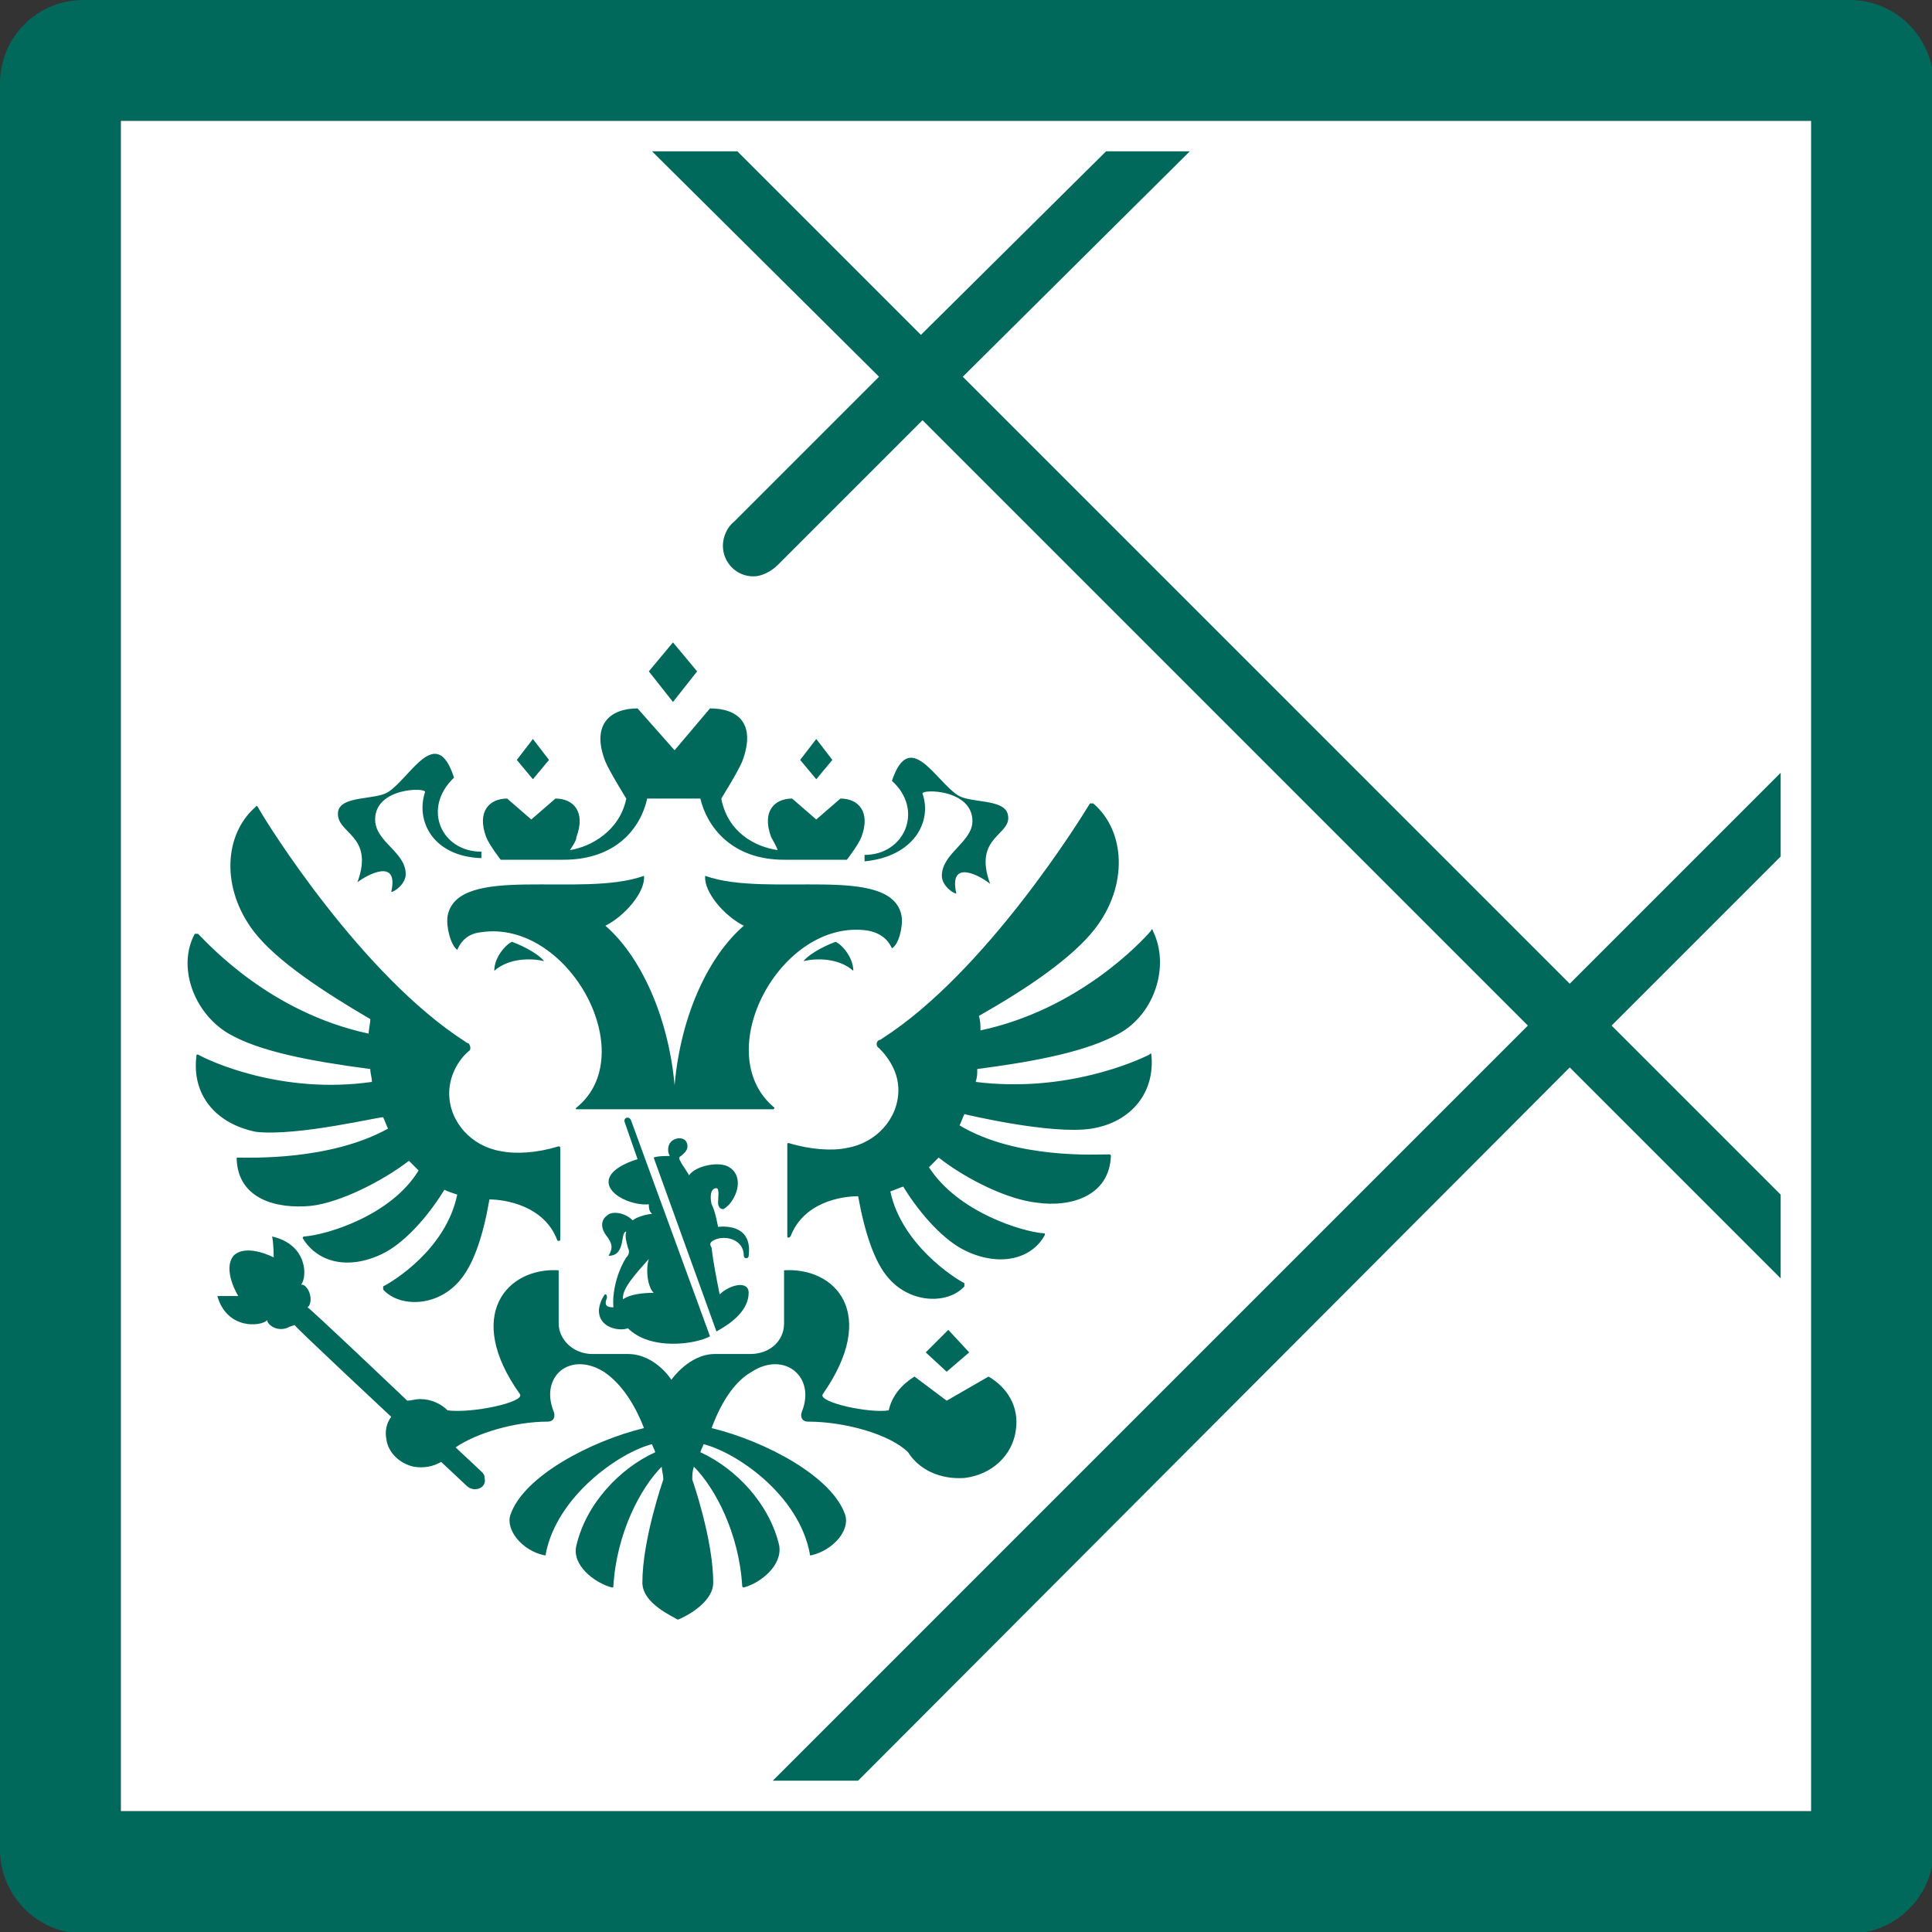
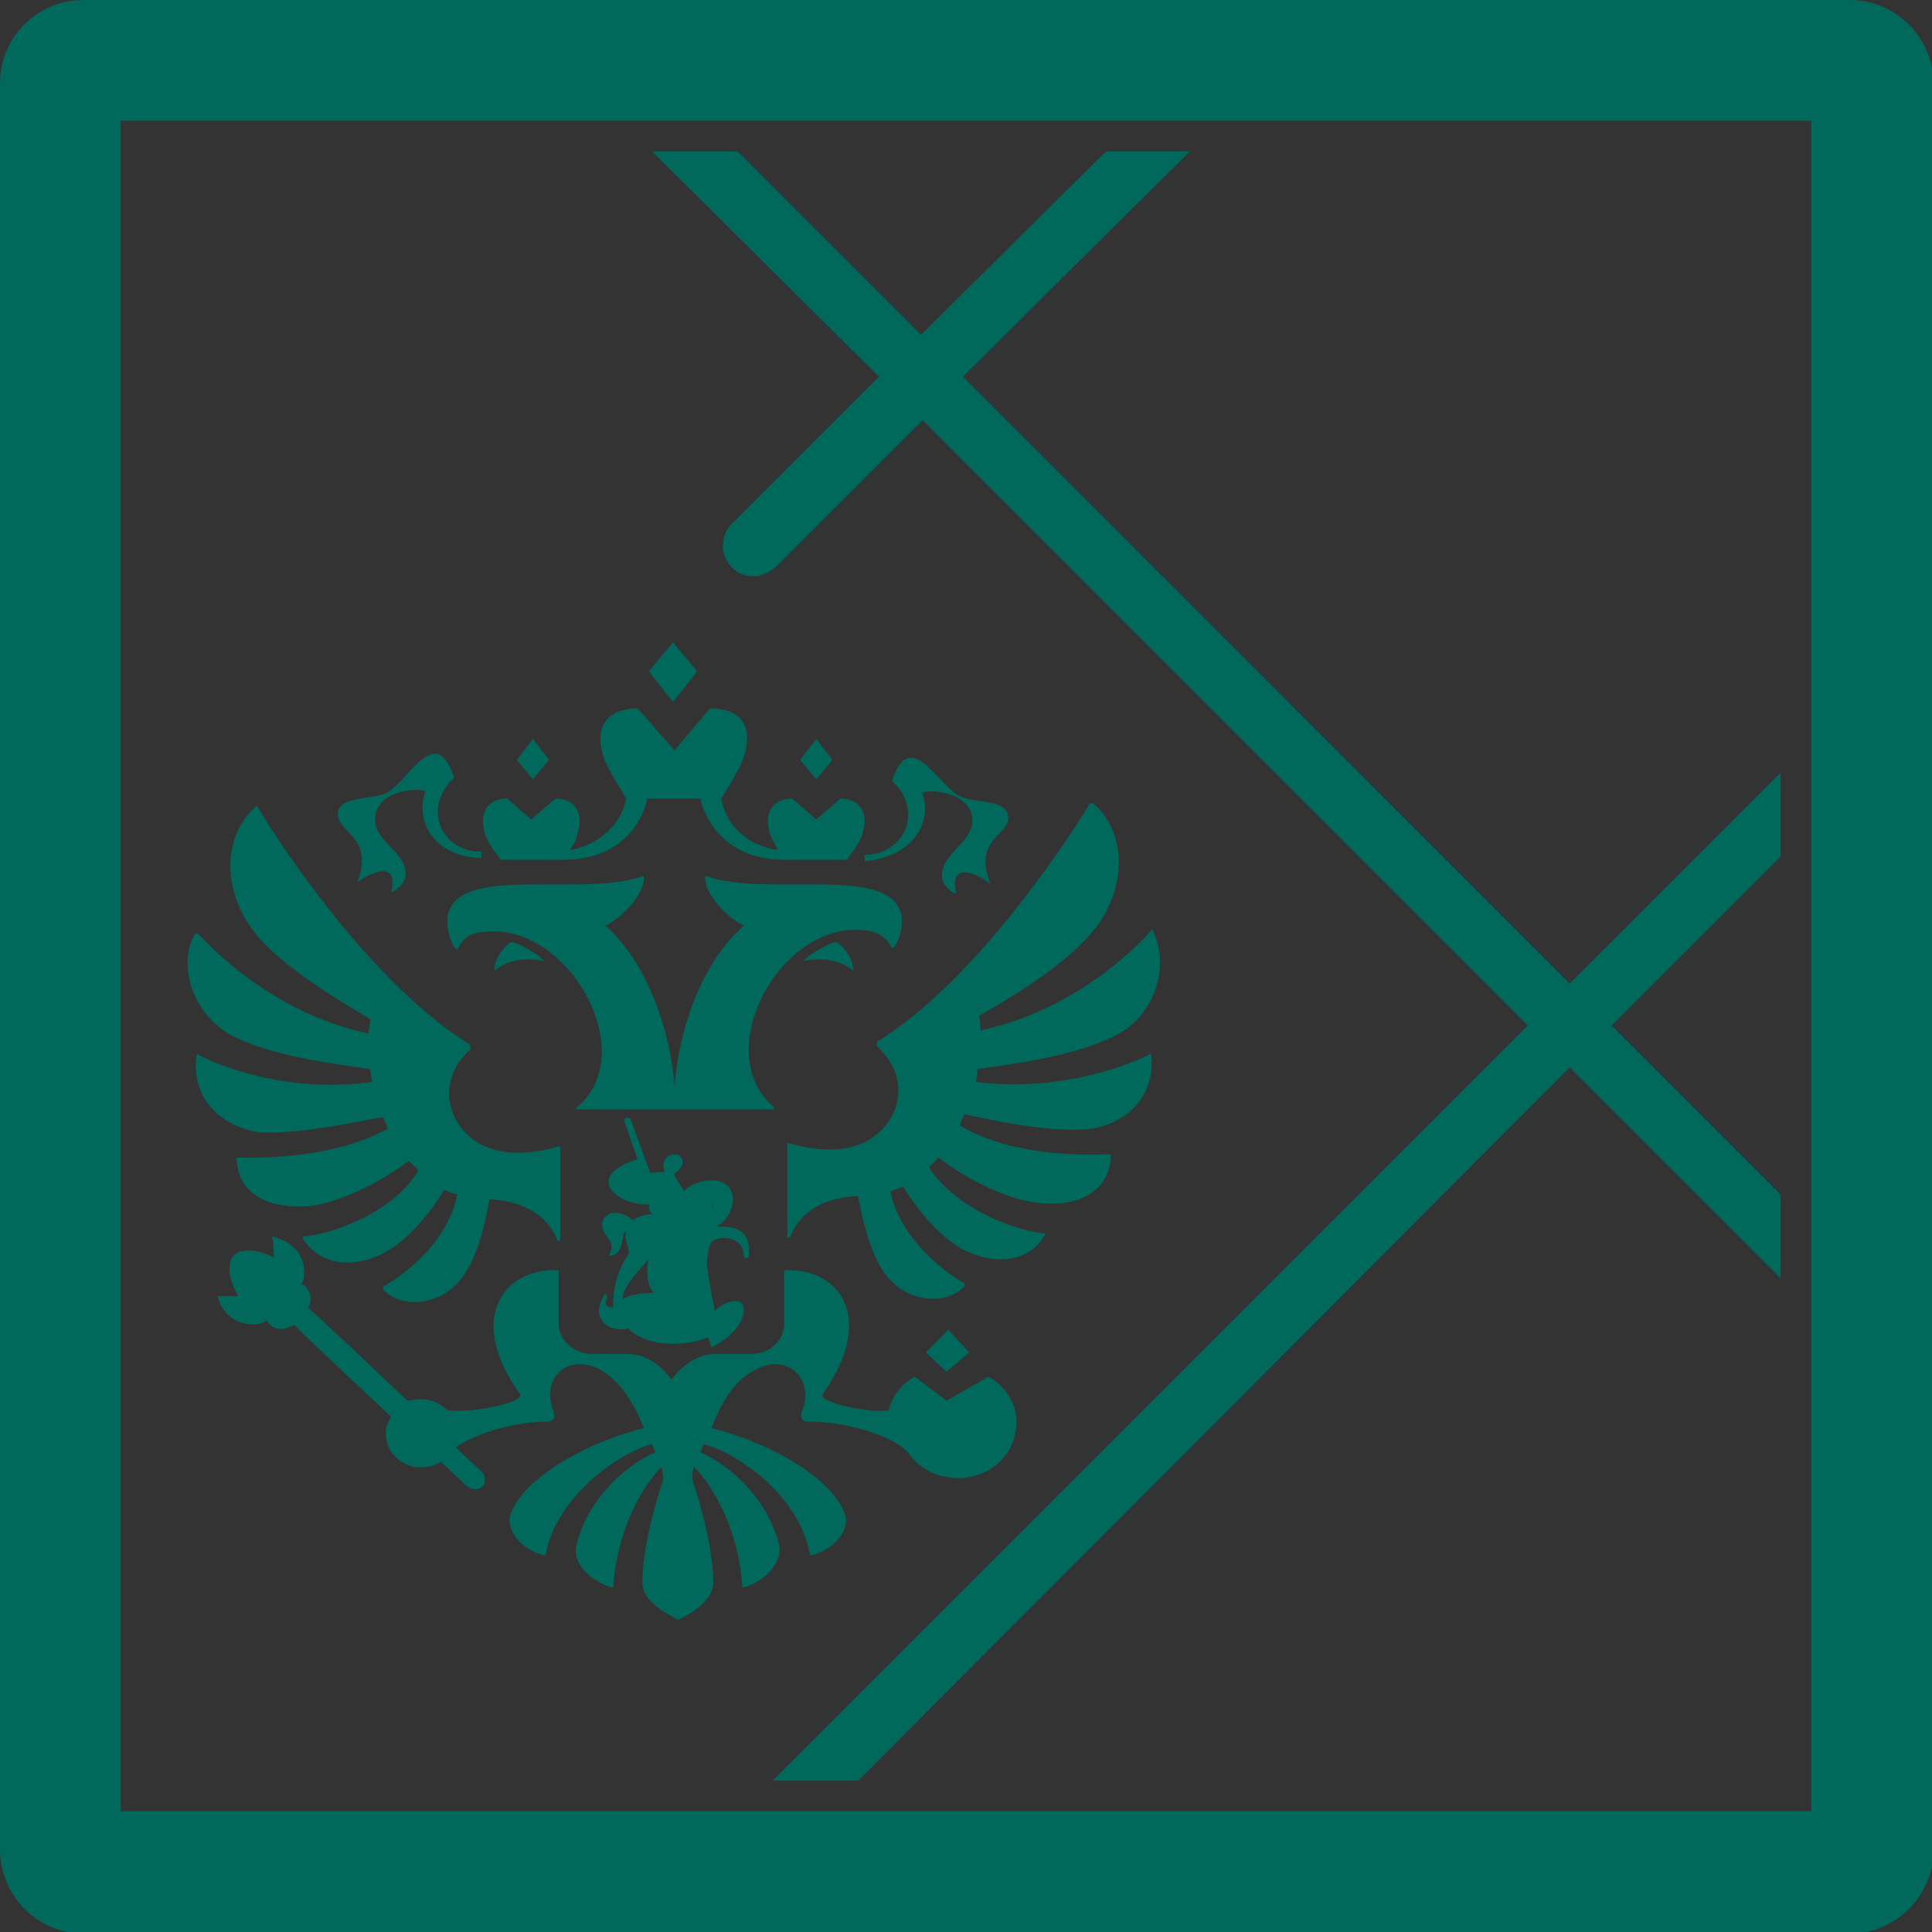
<svg xmlns="http://www.w3.org/2000/svg" version="1.1" x="0px" y="0px" viewBox="0 0 120 120">
  <rect x="0" y="0" width="120" height="120" fill="#333333" stroke="none" />
-   <rect fill="#FFFFFF" x="7.5" y="7.5" class="st0" width="105" height="105" />
-   <path fill="#00695C" class="st1" d="M0,5.2v109.7c0,2.8,2.3,5.2,5.2,5.2h109.7c2.8,0,5.2-2.3,5.2-5.2V5.2c0-2.8-2.3-5.2-5.2-5.2H5.2  C2.3,0,0,2.3,0,5.2z M112.5,7.5v105H7.5V7.5H112.5z M54.6,23.4l-9,9c-0.4,0.3-0.7,0.9-0.7,1.5c0,1,0.8,1.9,1.9,1.9  c0.5,0,1.1-0.3,1.5-0.7l9-9l37.6,37.6L48,110.6h5.3l44.2-44.3l13.1,13.1v-5.2l-10.5-10.5l10.5-10.5V48L97.5,61.1L59.8,23.4L73.9,9.4  h-5.2L57.2,20.8L45.8,9.4h-5.3L54.6,23.4z M53,60.3c-0.9-0.8-2.3-0.8-3.1-0.6c0.5-0.6,1.7-1.1,2-1.2C52.2,58.6,53,59.4,53,60.3  L53,60.3z M56,56.9c-0.6-3.3-8.3-1.1-12.2-2.5c-0.1,1,1.2,2.5,2.4,3.1c-2.1,1.8-3.9,5.4-4.3,9.9c-0.4-4.4-2.2-8.1-4.3-9.9  c1.2-0.6,2.5-2.1,2.4-3.1c-3.9,1.4-11.6-0.8-12.2,2.5c-0.1,0.7,0.2,1.8,0.6,2.1c0.1-0.2,0.4-1,1.5-1.1c5.4-0.8,10,7.6,5.9,10.9  c-0.1,0.1,0,0.1,0.1,0.1H48c0.1,0,0.1-0.1,0.1-0.1C44,65.4,48.5,57,53.9,57.8c1.1,0.2,1.4,0.9,1.5,1.1C55.8,58.7,56.1,57.6,56,56.9  L56,56.9z M57.3,49.3c-0.1-0.3,3.1-0.3,3.1,1.7c0,1.3-1.9,2-1.9,3.4c0,0.6,0.7,1.1,0.9,1.1c-0.5-2.2,1.5-1.1,2.1-0.6  c-1.1-3,1.4-3,1.1-4.3c-0.2-1-2.3-0.7-3.1-1.2c-1.4-0.9-3-4.2-4.1-0.9c2,1.8,0.8,4.6-1.7,4.6c0,0,0,0.4,0,0.4  C56.8,53.2,57.9,51,57.3,49.3L57.3,49.3z M22.2,54.8c0.5-0.4,2.6-1.6,2.1,0.6c0.2,0,0.9-0.5,0.9-1.1c0-1.4-1.9-2-1.9-3.4  c0-2,3.2-2,3.1-1.7c-0.6,1.8,0.5,4,3.5,4.1c0,0,0-0.4,0-0.4c-2.5,0-3.7-2.7-1.7-4.6c-1.1-3.4-2.7,0-4.1,0.9  c-0.8,0.5-2.9,0.2-3.1,1.2C20.8,51.8,23.3,51.8,22.2,54.8L22.2,54.8z M30.7,60.3c0.9-0.8,2.3-0.8,3.1-0.6c-0.5-0.6-1.7-1.1-2-1.2  C31.5,58.6,30.7,59.4,30.7,60.3L30.7,60.3z M43.3,41.7l-1.5-1.8l-1.5,1.8l1.5,1.9L43.3,41.7L43.3,41.7z M51.7,47.2l-1-1.3l-1,1.3  l1,1.2L51.7,47.2L51.7,47.2z M60.2,84l-1.3-1.4L57.5,84l1.3,1.2L60.2,84L60.2,84z M34.1,47.2l-1-1.3l-1,1.3l1,1.2L34.1,47.2  L34.1,47.2z M31.1,53.4H35c3.3,0,4.8-2,5.2-3.8h3.3c0.4,1.7,1.9,3.8,5.2,3.8h3.9c0,0,0.7-0.9,0.9-1.4c0.6-1.6-0.2-2.4-1.3-2.4  l-1.5,1.3l-1.5-1.3c-1.1,0-1.9,0.8-1.3,2.4c0.1,0.2,0.3,0.5,0.4,0.8c-1.4-0.2-3.1-1.1-3.5-3.2c0,0,1-1.6,1.3-2.3  c0.9-2.4-0.3-3.3-2-3.3l-2.2,2.6L39.6,44c-1.7,0-2.9,1-2,3.3c0.3,0.7,1.3,2.3,1.3,2.3c-0.4,2-2.2,3-3.5,3.2c0.2-0.3,0.4-0.6,0.4-0.8  c0.6-1.6-0.2-2.4-1.3-2.4L33,50.9l-1.5-1.3c-1.1,0-1.9,0.8-1.3,2.4C30.4,52.5,31.1,53.4,31.1,53.4L31.1,53.4z M71.4,65.5  c-0.8,0.4-5.2,2.4-10.8,1.7c0.1-0.3,0.1-0.5,0.1-0.8c3.8-0.5,6.8-1.1,8.8-2.2c2.2-1.2,3.2-4.2,2.1-6.4c0-0.1-0.1-0.1-0.1,0  c-0.6,0.7-4.5,4.9-10.6,6.2c0-0.3,0-0.6-0.1-0.9c3-1.7,5.8-3.6,7.2-5.4c2.1-2.7,1.9-6.1-0.1-7.8c0,0,0,0-0.1,0c0,0-0.1,0-0.1,0  c-0.6,1-6.5,10.5-12.9,14.6c-0.1,0.1-0.2,0.1-0.2,0.1c-0.2,0.1-0.2,0.4,0,0.5c0.7,0.7,1.2,1.6,1.2,2.6c0,1.8-1.4,3.3-3.2,3.6  c-0.9,0.2-2.3,0.1-3.6-0.3c-0.1,0-0.1,0-0.1,0.1v5.7c0,0.1,0.1,0.1,0.2,0c0.8-2.1,3.1-2.5,4.2-2.5c0.4,2.2,1,4.1,1.9,5.1  c1.4,1.6,3.7,1.6,4.7,0.5c0,0,0,0,0-0.1c0,0,0,0,0-0.1c-0.6-0.3-3.9-2.4-4.6-5.7c0.3-0.1,0.5-0.2,0.8-0.3c1.1,1.8,2.6,3.4,3.9,4  c2.1,1,4.1,0.5,4.9-1c0-0.1,0-0.1-0.1-0.1c-1.3-0.1-5.3-1.3-7.1-4.1c0.2-0.2,0.4-0.4,0.6-0.6c1.8,1.4,4.3,2.6,6.1,2.8  c2.1,0.3,4.5-0.4,4.6-2.9c0,0,0-0.1-0.1-0.1c-0.8,0-5.8,0.3-9.3-1.8c0.1-0.2,0.2-0.5,0.3-0.7c0,0,5.4,1.3,7.9,0.9  c2.5-0.4,4-2.3,3.7-4.7C71.5,65.5,71.4,65.4,71.4,65.5L71.4,65.5z M23.8,69.4c0.1,0.2,0.2,0.5,0.3,0.7c-3.6,2-8.6,1.8-9.3,1.8  c-0.1,0-0.1,0-0.1,0.1c0.1,2.5,2.5,3.1,4.6,2.9c1.8-0.2,4.4-1.5,6.1-2.8c0.2,0.2,0.4,0.4,0.6,0.6c-1.7,2.8-5.7,4-7.1,4.1  c-0.1,0-0.1,0.1-0.1,0.1c0.9,1.5,2.8,2,4.9,1c1.3-0.6,2.8-2.2,3.9-4c0.2,0.1,0.5,0.2,0.8,0.3c-0.7,3.4-4,5.4-4.6,5.7c0,0,0,0,0,0.1  s0,0,0,0.1c1,1.1,3.3,1.1,4.7-0.5c0.9-1,1.5-2.8,1.9-5.1c1,0,3.4,0.4,4.2,2.5c0,0.1,0.2,0.1,0.2,0v-5.7c0-0.1-0.1-0.1-0.1-0.1  c-1.3,0.4-2.6,0.5-3.6,0.3c-1.8-0.3-3.2-1.8-3.2-3.6c0-1,0.5-2,1.2-2.6c0.2-0.1,0.1-0.4,0-0.5c-0.1,0-0.2-0.1-0.2-0.1  c-6.4-4.1-12.3-13.5-12.9-14.6c0,0-0.1-0.1-0.1,0c-2,1.7-2.2,5.1-0.1,7.8c1.4,1.8,4.3,3.7,7.2,5.4c0,0.3-0.1,0.6-0.1,0.9  c-6.1-1.3-9.9-5.5-10.6-6.2c0,0-0.1,0-0.2,0C11,60,12,62.9,14.2,64.2c1.9,1.1,5,1.7,8.8,2.2c0,0.3,0.1,0.5,0.1,0.8  c-5.6,0.8-10.1-1.3-10.8-1.7c-0.1,0-0.1,0-0.1,0.1c-0.3,2.4,1.2,4.2,3.7,4.7C18.5,70.6,23.8,69.3,23.8,69.4L23.8,69.4z M58.8,87  l-2-1.5c-0.8,0.5-1.4,1.2-1.6,2.1c-1.2,0.2-4.4-0.5-4.1-1c3.5-5,0.8-7.9-2.4-7.7v3.3c0,1.1-0.9,1.9-2.1,1.9h-2.2  c-1.6,0-2.7,1.6-2.7,1.6s-1-1.6-2.7-1.6h-2.2c-1.2,0-2.1-0.9-2.1-1.9v-3.3c-3.2-0.2-5.9,2.8-2.4,7.7c0.3,0.5-3,1.2-4.5,1  c-0.4-0.4-1-0.7-1.7-0.7c-0.3,0-0.6,0.1-0.8,0.1c0,0-6.1-5.8-6.2-5.8l0.1-0.1c0.3-0.6-0.2-1.4-0.5-1.3c0.4-0.5,0.4-2.5-1.8-3  c0.1,0.4,0.1,1.3,0.1,1.3s-1.7-0.9-2.5-0.1c-0.7,0.9,0.3,2.5,0.3,2.5s-0.9,0-1.3,0c0.6,2.1,2.7,1.9,3.1,1.5c0,0.3,0.7,0.8,1.4,0.4  l0.3-0.1c0,0.1,6,5.7,6,5.7c-0.3,0.4-0.4,0.9-0.3,1.4c0.1,0.8,0.8,1.5,1.7,1.7c0.6,0.1,1.2,0,1.7-0.3l1.6,1.5  c0.1,0.1,0.3,0.2,0.5,0.2c0.4,0,0.7-0.3,0.6-0.7c0-0.2-0.1-0.3-0.2-0.4c0,0-1.6-1.5-1.6-1.5c1.3-0.9,3.7-1.6,5.7-1.6  c0.4,0,0.5-0.3,0.4-0.6c-0.9-2.2,1-3.8,3.1-2.5c0.9,0.6,1.8,1.7,2.5,3.5c-3.3,0.8-7.5,3-8.3,5.4c-0.3,0.9,0.7,2.2,2.1,2.5  c0,0,0,0,0.1,0c0,0,0,0,0-0.1c0.7-3.6,4.6-6.3,6.6-6.8c0.1,0.3,0.1,0.2,0.2,0.5c-2.2,1-4.3,3.2-4.9,5.8c-0.3,1.2,1.1,2.3,2.2,2.6  c0.1,0,0.1,0,0.1-0.1c0.2-3.3,1.7-6.1,3-7.4c0,0.2,0.1,0.5,0.1,0.8c0,0-1.3,3.7-1.3,6.4c0,1.3,1.9,2.1,2.2,2.3  c0.3-0.1,2.2-1,2.2-2.3c0-2.7-1.3-6.4-1.3-6.4c0-0.3,0-0.5,0.1-0.8c1.3,1.3,2.8,4.1,3,7.4c0,0.1,0.1,0.1,0.1,0.1  c1.1-0.3,2.4-1.4,2.2-2.6c-0.6-2.6-2.7-4.8-4.9-5.8c0.1-0.3,0.1-0.2,0.2-0.5c2,0.5,5.9,3.1,6.6,6.8c0,0,0,0,0,0.1c0,0,0,0,0.1,0  c1.3-0.3,2.4-1.5,2.1-2.5c-0.8-2.4-5-4.6-8.3-5.4c0.7-1.9,1.6-3,2.5-3.5c2-1.3,4,0.3,3.1,2.5c-0.1,0.3,0,0.6,0.4,0.6  c2.3,0,5.1,0.8,6.2,1.9c0.7,1.1,2,1.7,3.5,1.6c1.7-0.2,3-1.4,3.2-3c0.2-1.4-0.5-2.6-1.7-3.3L58.8,87L58.8,87z M44.4,77  c0.7-0.3,1.8,0,1.8,1c0,0.2,0.3,0.2,0.3,0c0.2-1.5-0.8-1.9-1.9-1.8c-0.1-0.5-0.2-1-0.4-1.4c-0.1-0.4-0.1-1,0.3-1  c0.2,0,0.1,0.6,0.1,0.9c0,0.2,0.1,0.4,0.3,0.4c0.1,0,0.3-0.2,0.4-0.3c0.6-0.7,0.8-1.8,0-2.3c-0.6-0.4-2.1-0.1-2.5,0.5  c-0.1-0.2-0.4-0.6-0.5-0.8c-0.1-0.2-0.2-0.3,0-0.4c0.1-0.1,0.4-0.3,0.4-0.6c0-0.2-0.1-0.5-0.5-0.5c-0.3,0-0.7,0.2-0.7,0.7  c0,0.1,0,0.2,0.1,0.4c-0.2,0-0.8,0-1,0.1l3.9,10.8c1.1-0.6,2-1.4,2-2.4c0-0.8-1.2-0.5-1.8,0.1c-0.2-1-0.4-2-0.5-2.9  C44,77.2,44.2,77.1,44.4,77L44.4,77z M38.8,69.7l0.8,2.3c-0.7,0.2-1.8,0.7-1.8,1.4c0,0.9,1.6,1.5,2.5,1.4c0,0.2,0,0.4,0.2,0.6  c-0.3,0-1,0.2-1.2,0.4c-0.5-0.5-1.3-0.6-1.6-0.3c-0.4,0.3-0.4,0.8,0,1.3c0.3,0.4,0.4,0.7,0.1,1.2c1.1,0,0.7-1.5,1.1-1.5  c-0.1,0.3,0,0.6,0.1,1c0.1,0.2,0.1,0.4-0.1,0.6c-0.4,0.6-0.9,1.9-0.8,3.1c-0.4,0-0.6-0.1-0.4-0.6c0-0.2-0.1-0.3-0.2-0.1  c-0.2,0.3-0.3,0.7-0.3,0.9c0,1.1,1.3,1.3,1.8,1.1c1.4,1.4,4.2,1,5.1,0.5l-4.9-13.4C39.1,69.3,38.7,69.4,38.8,69.7L38.8,69.7z   M38.7,80.7c-0.1-0.6,0.7-1.5,1.6-2.5c-0.2,0.6-0.1,1.7,0.3,2.1C39.9,80.3,39.1,80.4,38.7,80.7L38.7,80.7z" />
+   <path fill="#00695C" class="st1" d="M0,5.2v109.7c0,2.8,2.3,5.2,5.2,5.2h109.7c2.8,0,5.2-2.3,5.2-5.2V5.2c0-2.8-2.3-5.2-5.2-5.2H5.2  C2.3,0,0,2.3,0,5.2z M112.5,7.5v105H7.5V7.5H112.5z M54.6,23.4l-9,9c-0.4,0.3-0.7,0.9-0.7,1.5c0,1,0.8,1.9,1.9,1.9  c0.5,0,1.1-0.3,1.5-0.7l9-9l37.6,37.6L48,110.6h5.3l44.2-44.3l13.1,13.1v-5.2l-10.5-10.5l10.5-10.5V48L97.5,61.1L59.8,23.4L73.9,9.4  h-5.2L57.2,20.8L45.8,9.4h-5.3L54.6,23.4z M53,60.3c-0.9-0.8-2.3-0.8-3.1-0.6c0.5-0.6,1.7-1.1,2-1.2C52.2,58.6,53,59.4,53,60.3  L53,60.3z M56,56.9c-0.6-3.3-8.3-1.1-12.2-2.5c-0.1,1,1.2,2.5,2.4,3.1c-2.1,1.8-3.9,5.4-4.3,9.9c-0.4-4.4-2.2-8.1-4.3-9.9  c1.2-0.6,2.5-2.1,2.4-3.1c-3.9,1.4-11.6-0.8-12.2,2.5c-0.1,0.7,0.2,1.8,0.6,2.1c0.1-0.2,0.4-1,1.5-1.1c5.4-0.8,10,7.6,5.9,10.9  c-0.1,0.1,0,0.1,0.1,0.1H48c0.1,0,0.1-0.1,0.1-0.1C44,65.4,48.5,57,53.9,57.8c1.1,0.2,1.4,0.9,1.5,1.1C55.8,58.7,56.1,57.6,56,56.9  L56,56.9z M57.3,49.3c-0.1-0.3,3.1-0.3,3.1,1.7c0,1.3-1.9,2-1.9,3.4c0,0.6,0.7,1.1,0.9,1.1c-0.5-2.2,1.5-1.1,2.1-0.6  c-1.1-3,1.4-3,1.1-4.3c-0.2-1-2.3-0.7-3.1-1.2c-1.4-0.9-3-4.2-4.1-0.9c2,1.8,0.8,4.6-1.7,4.6c0,0,0,0.4,0,0.4  C56.8,53.2,57.9,51,57.3,49.3L57.3,49.3z M22.2,54.8c0.5-0.4,2.6-1.6,2.1,0.6c0.2,0,0.9-0.5,0.9-1.1c0-1.4-1.9-2-1.9-3.4  c0-2,3.2-2,3.1-1.7c-0.6,1.8,0.5,4,3.5,4.1c0,0,0-0.4,0-0.4c-2.5,0-3.7-2.7-1.7-4.6c-1.1-3.4-2.7,0-4.1,0.9  c-0.8,0.5-2.9,0.2-3.1,1.2C20.8,51.8,23.3,51.8,22.2,54.8L22.2,54.8z M30.7,60.3c0.9-0.8,2.3-0.8,3.1-0.6c-0.5-0.6-1.7-1.1-2-1.2  C31.5,58.6,30.7,59.4,30.7,60.3L30.7,60.3z M43.3,41.7l-1.5-1.8l-1.5,1.8l1.5,1.9L43.3,41.7L43.3,41.7z M51.7,47.2l-1-1.3l-1,1.3  l1,1.2L51.7,47.2L51.7,47.2z M60.2,84l-1.3-1.4L57.5,84l1.3,1.2L60.2,84L60.2,84z M34.1,47.2l-1-1.3l-1,1.3l1,1.2L34.1,47.2  L34.1,47.2z M31.1,53.4H35c3.3,0,4.8-2,5.2-3.8h3.3c0.4,1.7,1.9,3.8,5.2,3.8h3.9c0,0,0.7-0.9,0.9-1.4c0.6-1.6-0.2-2.4-1.3-2.4  l-1.5,1.3l-1.5-1.3c-1.1,0-1.9,0.8-1.3,2.4c0.1,0.2,0.3,0.5,0.4,0.8c-1.4-0.2-3.1-1.1-3.5-3.2c0,0,1-1.6,1.3-2.3  c0.9-2.4-0.3-3.3-2-3.3l-2.2,2.6L39.6,44c-1.7,0-2.9,1-2,3.3c0.3,0.7,1.3,2.3,1.3,2.3c-0.4,2-2.2,3-3.5,3.2c0.2-0.3,0.4-0.6,0.4-0.8  c0.6-1.6-0.2-2.4-1.3-2.4L33,50.9l-1.5-1.3c-1.1,0-1.9,0.8-1.3,2.4C30.4,52.5,31.1,53.4,31.1,53.4L31.1,53.4z M71.4,65.5  c-0.8,0.4-5.2,2.4-10.8,1.7c0.1-0.3,0.1-0.5,0.1-0.8c3.8-0.5,6.8-1.1,8.8-2.2c2.2-1.2,3.2-4.2,2.1-6.4c0-0.1-0.1-0.1-0.1,0  c-0.6,0.7-4.5,4.9-10.6,6.2c0-0.3,0-0.6-0.1-0.9c3-1.7,5.8-3.6,7.2-5.4c2.1-2.7,1.9-6.1-0.1-7.8c0,0,0,0-0.1,0c0,0-0.1,0-0.1,0  c-0.6,1-6.5,10.5-12.9,14.6c-0.1,0.1-0.2,0.1-0.2,0.1c-0.2,0.1-0.2,0.4,0,0.5c0.7,0.7,1.2,1.6,1.2,2.6c0,1.8-1.4,3.3-3.2,3.6  c-0.9,0.2-2.3,0.1-3.6-0.3c-0.1,0-0.1,0-0.1,0.1v5.7c0,0.1,0.1,0.1,0.2,0c0.8-2.1,3.1-2.5,4.2-2.5c0.4,2.2,1,4.1,1.9,5.1  c1.4,1.6,3.7,1.6,4.7,0.5c0,0,0,0,0-0.1c0,0,0,0,0-0.1c-0.6-0.3-3.9-2.4-4.6-5.7c0.3-0.1,0.5-0.2,0.8-0.3c1.1,1.8,2.6,3.4,3.9,4  c2.1,1,4.1,0.5,4.9-1c0-0.1,0-0.1-0.1-0.1c-1.3-0.1-5.3-1.3-7.1-4.1c0.2-0.2,0.4-0.4,0.6-0.6c1.8,1.4,4.3,2.6,6.1,2.8  c2.1,0.3,4.5-0.4,4.6-2.9c0,0,0-0.1-0.1-0.1c-0.8,0-5.8,0.3-9.3-1.8c0.1-0.2,0.2-0.5,0.3-0.7c0,0,5.4,1.3,7.9,0.9  c2.5-0.4,4-2.3,3.7-4.7C71.5,65.5,71.4,65.4,71.4,65.5L71.4,65.5z M23.8,69.4c0.1,0.2,0.2,0.5,0.3,0.7c-3.6,2-8.6,1.8-9.3,1.8  c-0.1,0-0.1,0-0.1,0.1c0.1,2.5,2.5,3.1,4.6,2.9c1.8-0.2,4.4-1.5,6.1-2.8c0.2,0.2,0.4,0.4,0.6,0.6c-1.7,2.8-5.7,4-7.1,4.1  c-0.1,0-0.1,0.1-0.1,0.1c0.9,1.5,2.8,2,4.9,1c1.3-0.6,2.8-2.2,3.9-4c0.2,0.1,0.5,0.2,0.8,0.3c-0.7,3.4-4,5.4-4.6,5.7c0,0,0,0,0,0.1  s0,0,0,0.1c1,1.1,3.3,1.1,4.7-0.5c0.9-1,1.5-2.8,1.9-5.1c1,0,3.4,0.4,4.2,2.5c0,0.1,0.2,0.1,0.2,0v-5.7c0-0.1-0.1-0.1-0.1-0.1  c-1.3,0.4-2.6,0.5-3.6,0.3c-1.8-0.3-3.2-1.8-3.2-3.6c0-1,0.5-2,1.2-2.6c0.2-0.1,0.1-0.4,0-0.5c-0.1,0-0.2-0.1-0.2-0.1  c-6.4-4.1-12.3-13.5-12.9-14.6c0,0-0.1-0.1-0.1,0c-2,1.7-2.2,5.1-0.1,7.8c1.4,1.8,4.3,3.7,7.2,5.4c0,0.3-0.1,0.6-0.1,0.9  c-6.1-1.3-9.9-5.5-10.6-6.2c0,0-0.1,0-0.2,0C11,60,12,62.9,14.2,64.2c1.9,1.1,5,1.7,8.8,2.2c0,0.3,0.1,0.5,0.1,0.8  c-5.6,0.8-10.1-1.3-10.8-1.7c-0.1,0-0.1,0-0.1,0.1c-0.3,2.4,1.2,4.2,3.7,4.7C18.5,70.6,23.8,69.3,23.8,69.4L23.8,69.4z M58.8,87  l-2-1.5c-0.8,0.5-1.4,1.2-1.6,2.1c-1.2,0.2-4.4-0.5-4.1-1c3.5-5,0.8-7.9-2.4-7.7v3.3c0,1.1-0.9,1.9-2.1,1.9h-2.2  c-1.6,0-2.7,1.6-2.7,1.6s-1-1.6-2.7-1.6h-2.2c-1.2,0-2.1-0.9-2.1-1.9v-3.3c-3.2-0.2-5.9,2.8-2.4,7.7c0.3,0.5-3,1.2-4.5,1  c-0.4-0.4-1-0.7-1.7-0.7c-0.3,0-0.6,0.1-0.8,0.1c0,0-6.1-5.8-6.2-5.8l0.1-0.1c0.3-0.6-0.2-1.4-0.5-1.3c0.4-0.5,0.4-2.5-1.8-3  c0.1,0.4,0.1,1.3,0.1,1.3s-1.7-0.9-2.5-0.1c-0.7,0.9,0.3,2.5,0.3,2.5s-0.9,0-1.3,0c0.6,2.1,2.7,1.9,3.1,1.5c0,0.3,0.7,0.8,1.4,0.4  l0.3-0.1c0,0.1,6,5.7,6,5.7c-0.3,0.4-0.4,0.9-0.3,1.4c0.1,0.8,0.8,1.5,1.7,1.7c0.6,0.1,1.2,0,1.7-0.3l1.6,1.5  c0.1,0.1,0.3,0.2,0.5,0.2c0.4,0,0.7-0.3,0.6-0.7c0-0.2-0.1-0.3-0.2-0.4c0,0-1.6-1.5-1.6-1.5c1.3-0.9,3.7-1.6,5.7-1.6  c0.4,0,0.5-0.3,0.4-0.6c-0.9-2.2,1-3.8,3.1-2.5c0.9,0.6,1.8,1.7,2.5,3.5c-3.3,0.8-7.5,3-8.3,5.4c-0.3,0.9,0.7,2.2,2.1,2.5  c0,0,0,0,0.1,0c0,0,0,0,0-0.1c0.7-3.6,4.6-6.3,6.6-6.8c0.1,0.3,0.1,0.2,0.2,0.5c-2.2,1-4.3,3.2-4.9,5.8c-0.3,1.2,1.1,2.3,2.2,2.6  c0.1,0,0.1,0,0.1-0.1c0.2-3.3,1.7-6.1,3-7.4c0,0.2,0.1,0.5,0.1,0.8c0,0-1.3,3.7-1.3,6.4c0,1.3,1.9,2.1,2.2,2.3  c0.3-0.1,2.2-1,2.2-2.3c0-2.7-1.3-6.4-1.3-6.4c0-0.3,0-0.5,0.1-0.8c1.3,1.3,2.8,4.1,3,7.4c0,0.1,0.1,0.1,0.1,0.1  c1.1-0.3,2.4-1.4,2.2-2.6c-0.6-2.6-2.7-4.8-4.9-5.8c0.1-0.3,0.1-0.2,0.2-0.5c2,0.5,5.9,3.1,6.6,6.8c0,0,0,0,0,0.1c0,0,0,0,0.1,0  c1.3-0.3,2.4-1.5,2.1-2.5c-0.8-2.4-5-4.6-8.3-5.4c0.7-1.9,1.6-3,2.5-3.5c2-1.3,4,0.3,3.1,2.5c-0.1,0.3,0,0.6,0.4,0.6  c2.3,0,5.1,0.8,6.2,1.9c0.7,1.1,2,1.7,3.5,1.6c1.7-0.2,3-1.4,3.2-3c0.2-1.4-0.5-2.6-1.7-3.3L58.8,87L58.8,87z M44.4,77  c0.7-0.3,1.8,0,1.8,1c0,0.2,0.3,0.2,0.3,0c0.2-1.5-0.8-1.9-1.9-1.8c-0.1-0.5-0.2-1-0.4-1.4c0.2,0,0.1,0.6,0.1,0.9c0,0.2,0.1,0.4,0.3,0.4c0.1,0,0.3-0.2,0.4-0.3c0.6-0.7,0.8-1.8,0-2.3c-0.6-0.4-2.1-0.1-2.5,0.5  c-0.1-0.2-0.4-0.6-0.5-0.8c-0.1-0.2-0.2-0.3,0-0.4c0.1-0.1,0.4-0.3,0.4-0.6c0-0.2-0.1-0.5-0.5-0.5c-0.3,0-0.7,0.2-0.7,0.7  c0,0.1,0,0.2,0.1,0.4c-0.2,0-0.8,0-1,0.1l3.9,10.8c1.1-0.6,2-1.4,2-2.4c0-0.8-1.2-0.5-1.8,0.1c-0.2-1-0.4-2-0.5-2.9  C44,77.2,44.2,77.1,44.4,77L44.4,77z M38.8,69.7l0.8,2.3c-0.7,0.2-1.8,0.7-1.8,1.4c0,0.9,1.6,1.5,2.5,1.4c0,0.2,0,0.4,0.2,0.6  c-0.3,0-1,0.2-1.2,0.4c-0.5-0.5-1.3-0.6-1.6-0.3c-0.4,0.3-0.4,0.8,0,1.3c0.3,0.4,0.4,0.7,0.1,1.2c1.1,0,0.7-1.5,1.1-1.5  c-0.1,0.3,0,0.6,0.1,1c0.1,0.2,0.1,0.4-0.1,0.6c-0.4,0.6-0.9,1.9-0.8,3.1c-0.4,0-0.6-0.1-0.4-0.6c0-0.2-0.1-0.3-0.2-0.1  c-0.2,0.3-0.3,0.7-0.3,0.9c0,1.1,1.3,1.3,1.8,1.1c1.4,1.4,4.2,1,5.1,0.5l-4.9-13.4C39.1,69.3,38.7,69.4,38.8,69.7L38.8,69.7z   M38.7,80.7c-0.1-0.6,0.7-1.5,1.6-2.5c-0.2,0.6-0.1,1.7,0.3,2.1C39.9,80.3,39.1,80.4,38.7,80.7L38.7,80.7z" />
</svg>